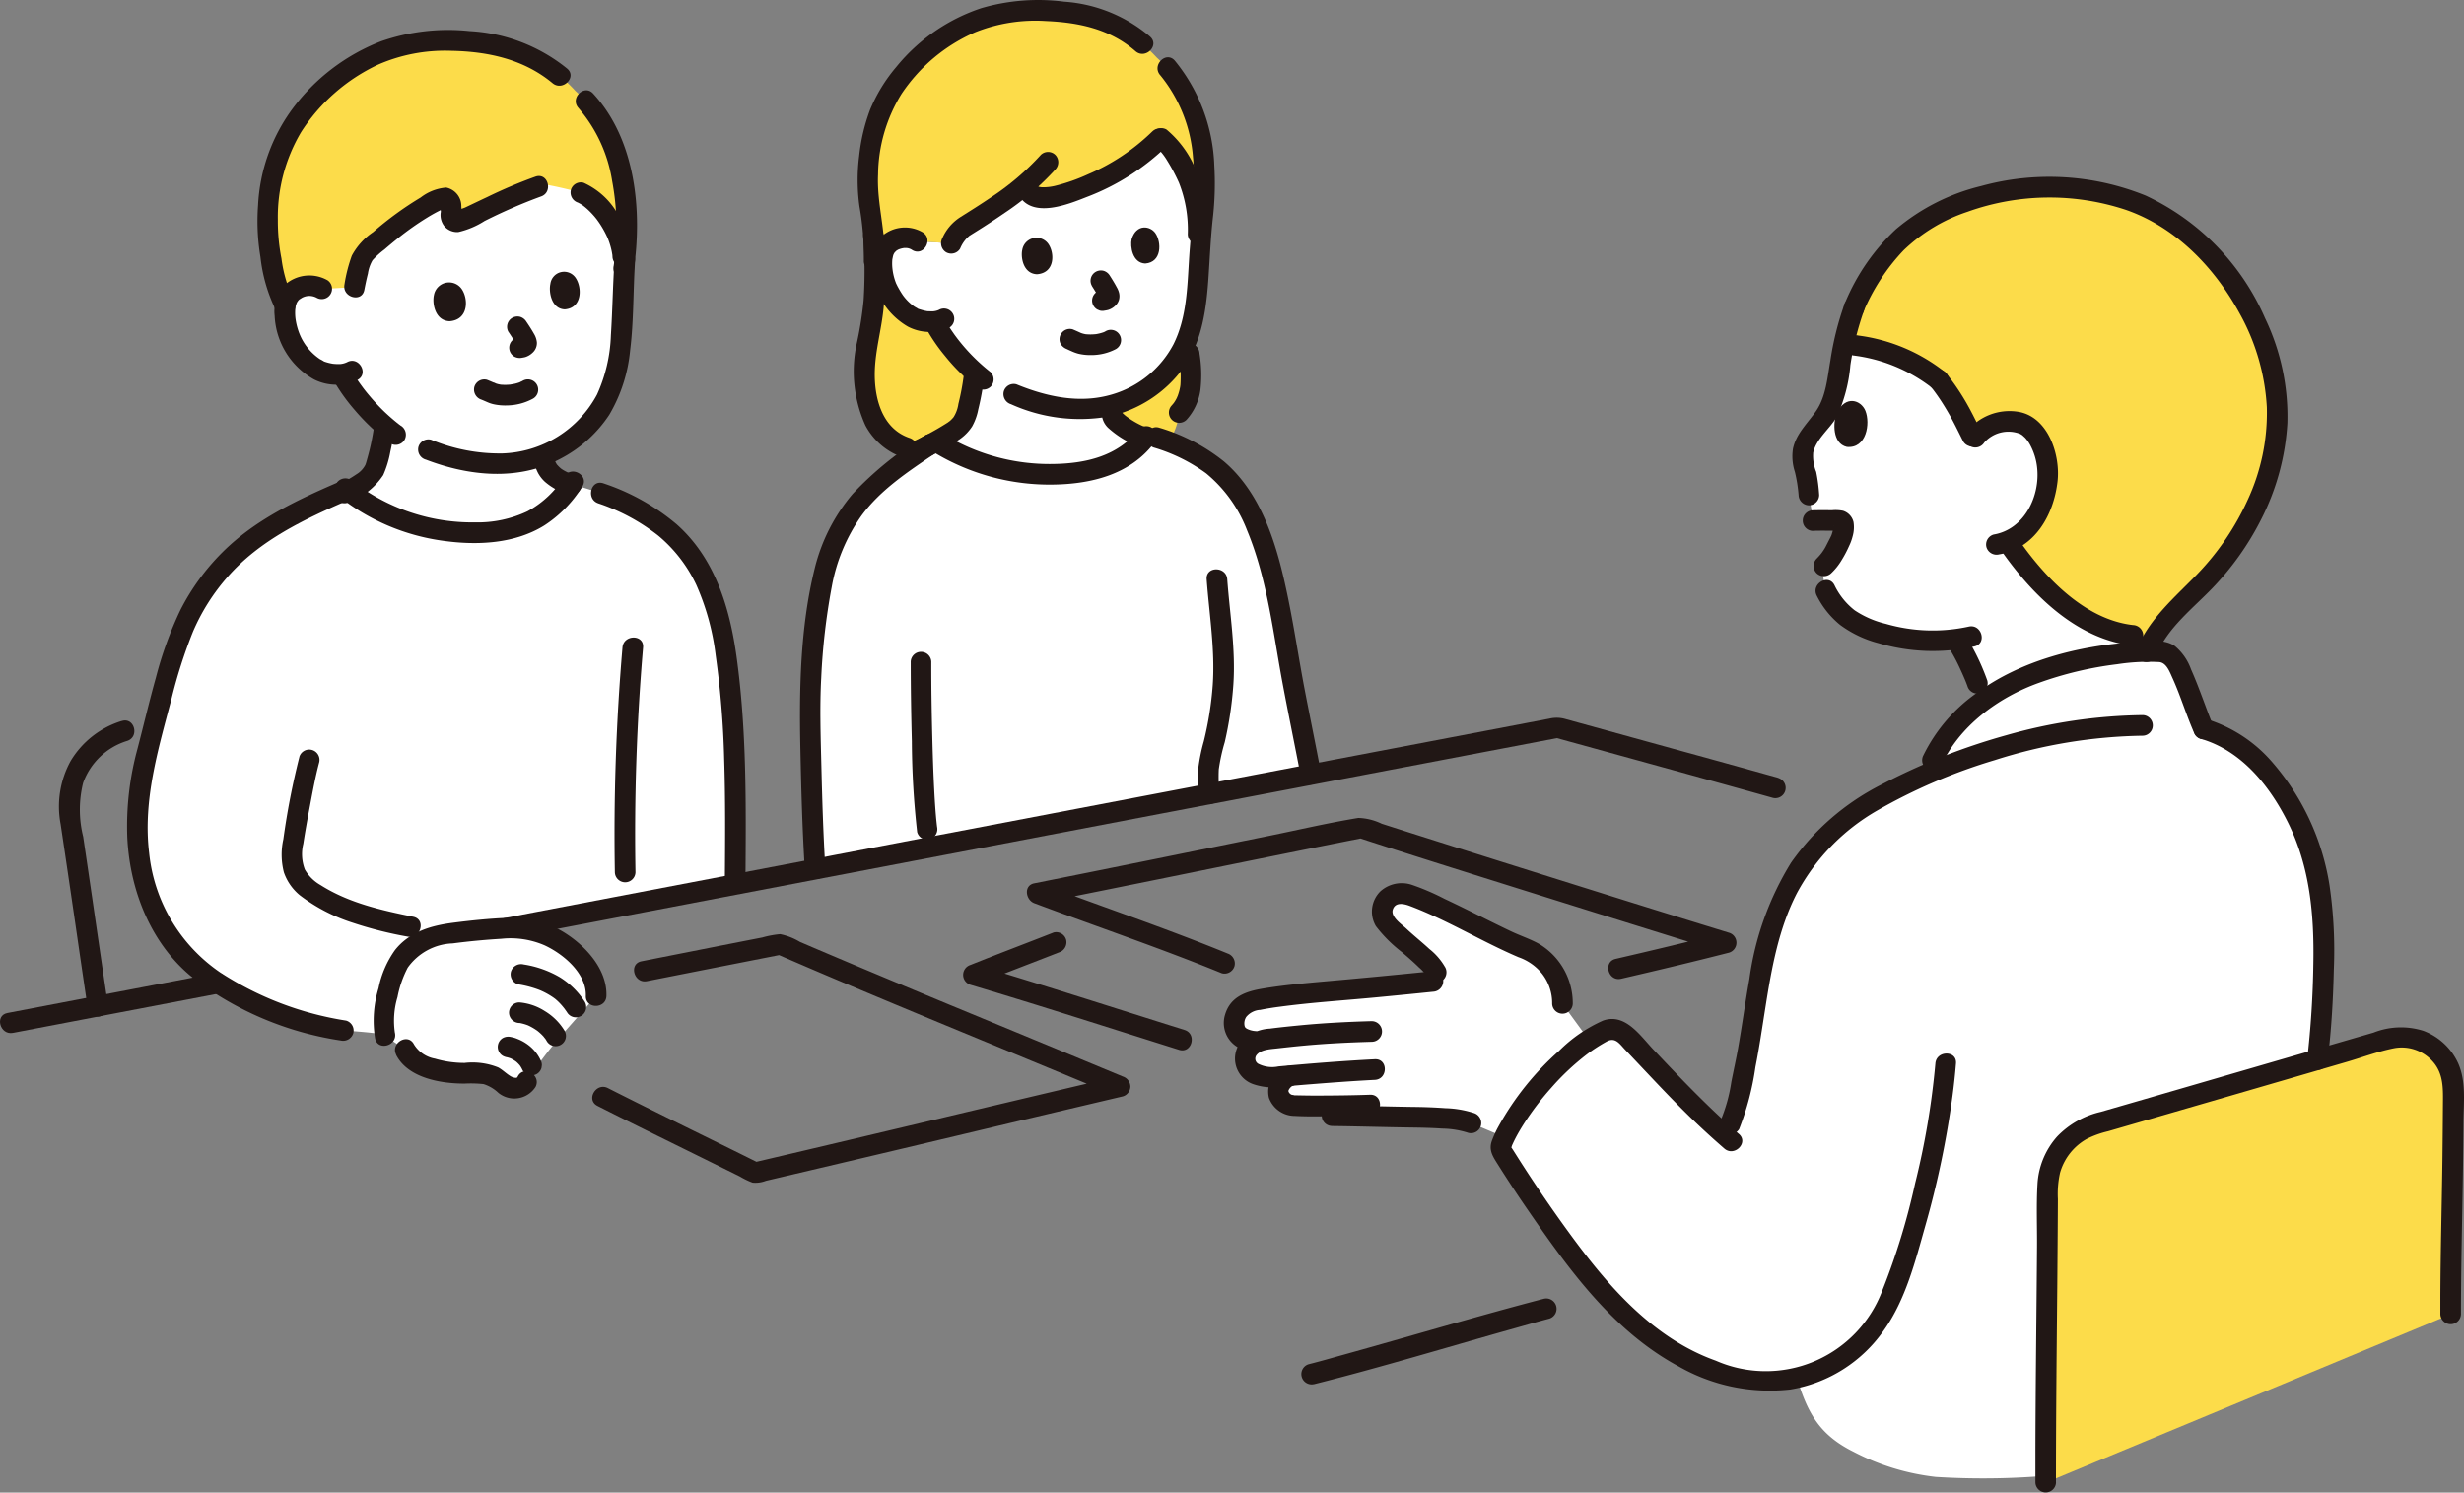
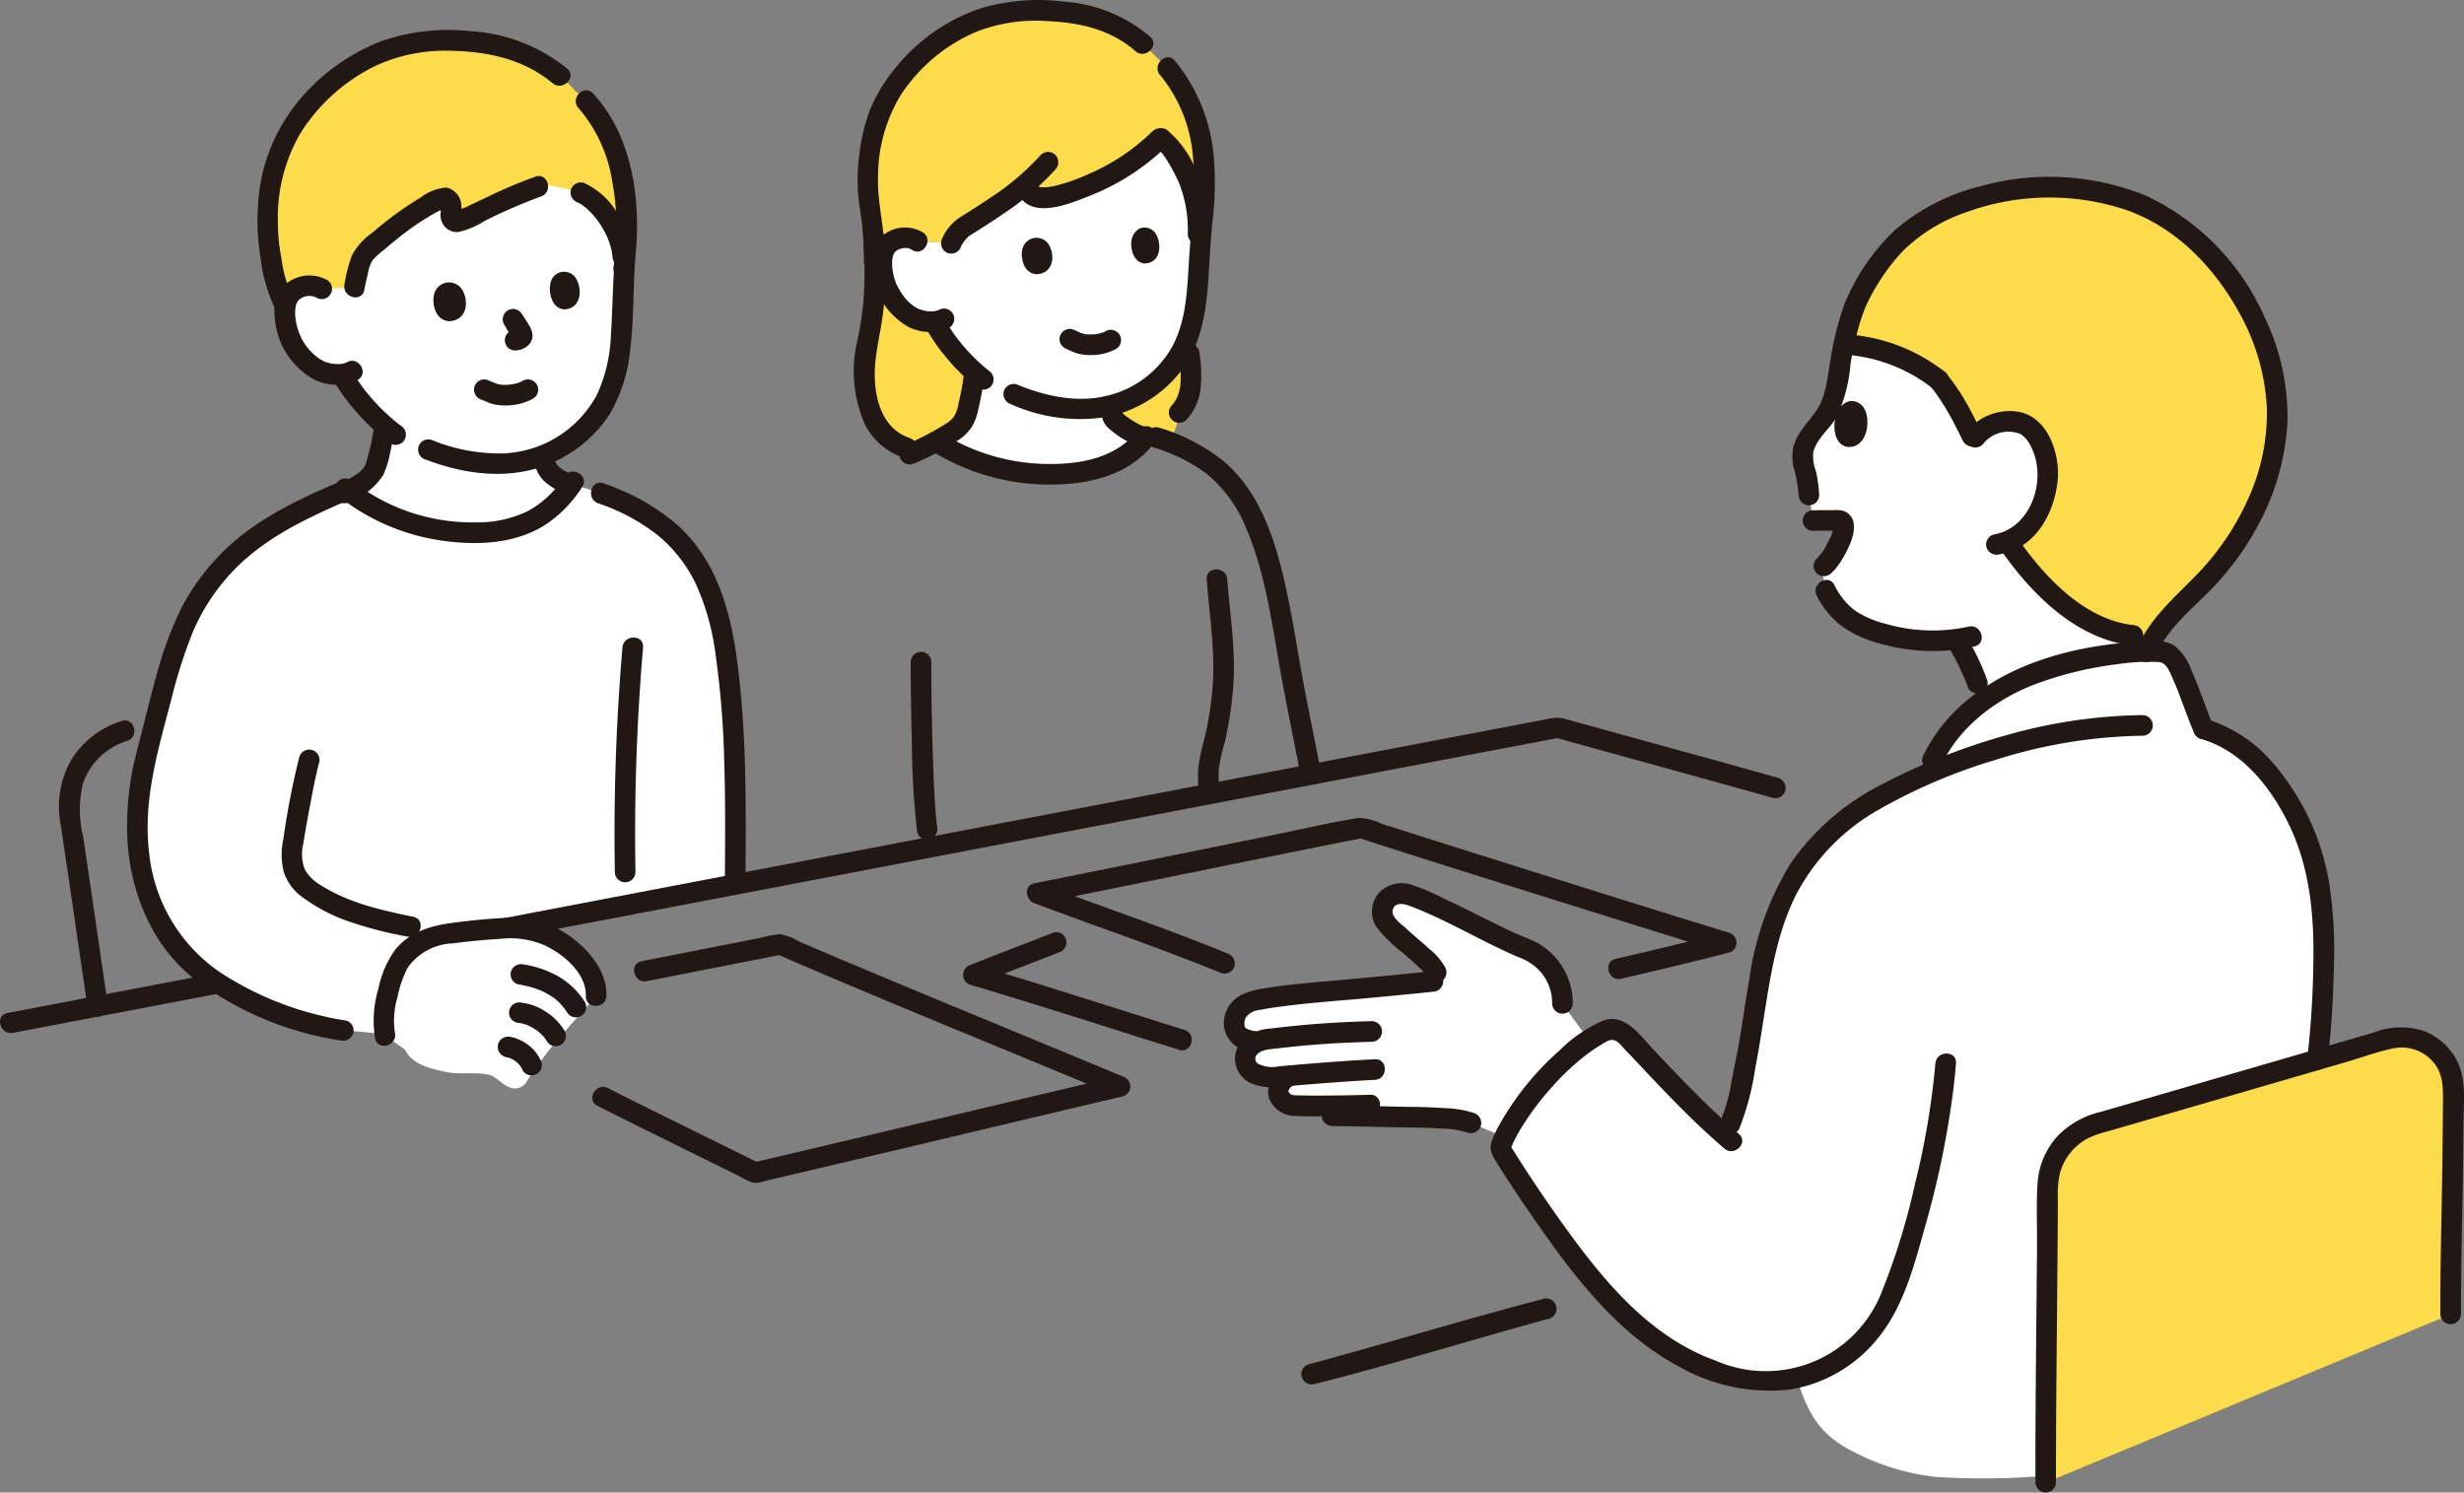
<svg xmlns="http://www.w3.org/2000/svg" width="232.028" height="140.572" viewBox="0 0 232.028 140.572">
  <rect x="0" y="0" width="232.028" height="140.572" fill="#808080" stroke="none" />
  <g id="contact_line_img" transform="translate(0 .037)">
    <path id="パス_2298" data-name="パス 2298" d="M239.6 186.084a2.183 2.183 0 01.194-1.336 2.247 2.247 0 011.67-1.207 53.037 53.037 0 016.186-.8c3.883-.347 5.839-.519 10.65-1.009l.607-.062-.3-.787a12.3 12.3 0 00-2.729-2.748 17.533 17.533 0 01-2.114-2.089 1.673 1.673 0 01.154-1.981 2.091 2.091 0 012.466-.377c3.45 1.374 8.085 3.988 11.011 5.151a5.527 5.527 0 013.1 5l2.505 3.432a26.427 26.427 0 00-7.964 9.128l-3.157-1.343c-1.375-.566-5.5-.526-6.6-.552-2.08-.049-4.258-.1-6.522-.129l-.234-.934c-1.543.015-3 .012-3.411-.03a1.5 1.5 0 01-1.38-1.2 1.592 1.592 0 011.048-1.57l.18-.062-1.358.132c-1.892.183-3.087-.614-3-1.848a1.77 1.77 0 011.283-1.467l-.534-.059c-1.139-.121-1.621-.652-1.751-1.253z" transform="translate(-123.359 -89.336)" fill="#fff" />
    <path id="パス_2299" data-name="パス 2299" d="M371.182 84l.049-.058a7.619 7.619 0 001.727-4.358 6.152 6.152 0 00-1.718-4.951 3.192 3.192 0 00-2.976-.422 3.63 3.63 0 00-2.225 1.566 30.339 30.339 0 00-3.338-5.624 16.089 16.089 0 00-8.914-3.369c-.177.873-.323 1.764-.494 2.706a16.782 16.782 0 01-.694 2.99 6.322 6.322 0 01-1 1.635 6.531 6.531 0 00-1.7 2.942 13.46 13.46 0 00.464 2.63c.054.561.077.743.13 1.3l.422 2.4c.5-.016 1.622-.007 2.405-.006a.48.48 0 01.447.526 5.091 5.091 0 01-.833 2.385 5.971 5.971 0 01-1.026 1.374l-.211.177.374 2.125a5.721 5.721 0 001.227 1.77 6.079 6.079 0 002.507 1.737 16.626 16.626 0 008.5 1.106 21.357 21.357 0 012.05 4.131l.6 1.636a20.034 20.034 0 015.375-2.757 35.209 35.209 0 019.185-1.807l-.5-1.58c-5.336-.566-9.658-5.759-11.48-8.352l-.34-.485A5.239 5.239 0 00371.182 84z" transform="translate(-180.161 -34.409)" fill="#fff" />
    <path id="パス_2300" data-name="パス 2300" d="M301.432 162.039q.234-.111.468-.209a.492.492 0 01.536.116c3.789 3.893 6.105 6.638 9.913 10.018 1.245-1.852 1.407-3.823 1.768-5.448 1.525-6.817 1.45-14.253 5.681-20.12 2.65-3.676 6.209-5.918 10.271-7.746q.7-.316 1.4-.617c1.384-4.771 6.344-8.273 10.695-9.707a33.907 33.907 0 0110.958-1.846 1.7 1.7 0 011.771 1.007c.787 1.2 2.009 4.959 2.6 6.265 5.423 1.521 8.875 7.422 10.235 12.006s1.1 8.609.98 13.582c-.049 2.015-.367 4.519-.64 6.738-1.138 1.9-9.762 15.7-13.157 20.386-2.989 4.128-9.7 14.014-12.235 17.625a71.511 71.511 0 01-10.4.108 22.053 22.053 0 01-7.748-2.372c-3.153-1.572-4.315-3.6-5.325-6.947a5.92 5.92 0 01-.375.075c-8.031 1.186-12.987-2.865-17.544-7.761a108.943 108.943 0 01-9.917-13.728.485.485 0 01-.048-.405c.74-2.349 5.195-8.684 10.113-11.02z" transform="translate(-149.995 -65.139)" fill="#fff" />
    <path id="パス_2301" data-name="パス 2301" d="M74.591 190.276a9.1 9.1 0 01.324-4.213 7.385 7.385 0 011.785-3.7 6.4 6.4 0 013.1-1.566 55.225 55.225 0 017.37-.65 8.746 8.746 0 016.36 3.649 4.426 4.426 0 01.938 2.746s-1.052 1.2-3.288 3.735a36.99 36.99 0 00-3.254 4.346 1.265 1.265 0 01-1.649.5c-.592-.208-1.24-.983-1.843-1.148-1.112-.3-2.829-.02-3.987-.258-1.536-.315-3.3-.7-3.967-2.122z" transform="translate(-38.338 -92.778)" fill="#fff" />
    <path id="パス_2302" data-name="パス 2302" d="M59.683 34.552c1.67-3.3 5.7-6.455 15.038-6.3 14.119.237 12.588 10.8 12.588 10.8-.158 2.28-.216 4.552-.316 6.646-.173 3.632-1.071 6.964-3.471 9.19a12.433 12.433 0 01-3.877 2.513l.022.2a3.076 3.076 0 00.422 1.173 4 4 0 002.179 1.388c-2.127 3.141-4.934 4.488-9.071 4.528a19.56 19.56 0 01-11.909-3.927 10.679 10.679 0 001.528-.945 2.867 2.867 0 001.04-1.37 22.679 22.679 0 00.825-3.837 19.9 19.9 0 01-2.816-3.025s-.714-.965-1.025-1.523l-.126-.308a4.4 4.4 0 01-2.236-.36 6.015 6.015 0 01-2.432-2.527 5.6 5.6 0 01-.563-4.1 2.073 2.073 0 011.644-1.291 2.294 2.294 0 011.677.261 11.488 11.488 0 01.881-7.2z" transform="translate(-28.471 -14.565)" fill="#fff" />
    <path id="パス_2303" data-name="パス 2303" d="M60.873 135.82l.463-.027 21.608-4.126c.055-7.446.142-15.2-.96-22.275-1.368-8.78-5.376-12.964-14.442-15.409-2.128 3.163-4.942 4.521-9.1 4.56a19.526 19.526 0 01-12.067-4.049c-6.317 2.712-10.953 5.023-14.443 11.094-2.024 3.522-3.255 9.536-4.331 13.564a24.061 24.061 0 00-.259 12.392 16.774 16.774 0 003.477 6.579c3.277 3.749 10.235 6.527 15.232 7.3 0 0 3.922.24 3.922.483a9.1 9.1 0 01.327-4.206 7.385 7.385 0 011.785-3.7 6.4 6.4 0 013.1-1.566c1.186-.221 3.858-.499 5.688-.614z" transform="translate(-13.723 -48.412)" fill="#fff" />
    <path id="パス_2304" data-name="パス 2304" d="M174.55 36.454a2.7 2.7 0 00-1.569-.283 1.948 1.948 0 00-1.572 1.176 5.267 5.267 0 00.437 3.858 5.645 5.645 0 002.227 2.425 4.106 4.106 0 002.236.372c-.646-.431.9 1.76.9 1.76a18.552 18.552 0 002.712 3.022 22.993 22.993 0 01-.786 4.044 2.832 2.832 0 01-1.014 1.387 14.55 14.55 0 01-1.825 1.1 19.933 19.933 0 0012.6 3.017A9.6 9.6 0 00196 54.979a7.838 7.838 0 01-2.729-1.563 1.108 1.108 0 01-.3-.342 1.471 1.471 0 01-.116-.445l-.1-.7a11.248 11.248 0 004.712-2.591c2.3-2.037 3.219-5.145 3.461-8.551.111-1.563.2-3.234.333-4.927l-.279-.037a13.291 13.291 0 00-1.036-5.515c-.9-1.846-1.606-3-2.508-3.582a19.763 19.763 0 01-5.724 3.989 25.33 25.33 0 01-3.436 1.331c-.728.223-2.721.667-3.25-.264l-.359-.631a50.553 50.553 0 01-5.684 3.945 3.661 3.661 0 00-1.239 1.563z" transform="translate(-88.157 -13.781)" fill="#fff" />
-     <path id="パス_2305" data-name="パス 2305" d="M158.695 96.949c-.133.509-.26 1.085-.379 1.708a69.21 69.21 0 00-1.062 11.987c.058 3.881.194 10.167.475 14.625l46.684-8.91c-.655-3.449-1.678-8.266-2.391-12.578-.791-4.768-2-10.9-4.788-14.446a12.969 12.969 0 00-5.578-4.075c-.427-.184-1.753-.623-1.753-.623l-.866-.286c-1.779 2.465-4.456 3.414-7.33 3.652a19.927 19.927 0 01-12.67-3.061c-5.412 3.625-8.262 5.77-10.081 11.121-.089.265-.176.562-.261.886z" transform="translate(-80.973 -43.453)" fill="#fff" />
    <path id="パス_2306" data-name="パス 2306" d="M220.335 69.286a11.244 11.244 0 01-4.712 2.59l.1.7a1.472 1.472 0 00.116.445 1.108 1.108 0 00.3.342 7.834 7.834 0 002.723 1.561c.078-.1.156-.194.231-.3l.866.286s.6.2 1.126.388a6.1 6.1 0 00.985-2.754 4.426 4.426 0 001.091-2.647 27.329 27.329 0 00-.311-4.406c0-.01.006-.02.01-.03a9.293 9.293 0 01-2.525 3.825z" transform="translate(-111.028 -33.727)" fill="#fcdc4a" />
    <path id="パス_2307" data-name="パス 2307" d="M171.808 43.189s.522.079 1.411.189c.4-.276.816-.555 1.252-.847.023.015.049.028.07.043a14.6 14.6 0 001.824-1.1 2.832 2.832 0 001.014-1.387 22.991 22.991 0 00.786-4.044 18.553 18.553 0 01-2.712-3.022 11.061 11.061 0 01-1.051-1.746 4.143 4.143 0 01-2.081-.385 5.645 5.645 0 01-2.228-2.425 5.253 5.253 0 01-.437-3.858 1.948 1.948 0 011.572-1.176 2.7 2.7 0 011.569.283l3.19.206a3.661 3.661 0 011.239-1.563 50.554 50.554 0 005.684-3.945l.359.631c.534.931 2.526.485 3.25.264a25.328 25.328 0 003.436-1.331 19.763 19.763 0 005.724-3.989c.9.578 1.607 1.736 2.508 3.582a13.291 13.291 0 011.036 5.515l.279.037-.006.077a81.31 81.31 0 01.14-1.616 24.85 24.85 0 00-.19-7.582 13.275 13.275 0 00-4.112-7.577c-3.042-3.293-6.491-4.317-11.247-4.432a15.483 15.483 0 00-12.193 5.519 13.078 13.078 0 00-3.336 6.5 20.22 20.22 0 00-.422 5.052c.043.458.127 1.067.219 1.742a36.12 36.12 0 01-.091 11.7c-.727 2.723-1.194 9.165 3.544 10.685z" transform="translate(-86.407 -1.042)" fill="#fcdc4a" />
    <path id="パス_2308" data-name="パス 2308" d="M370.362 37.367c-6.151 1.856-9.168 5.152-11.465 10.316a20.022 20.022 0 00-.967 3.434 16.056 16.056 0 018.916 3.365 30.372 30.372 0 013.338 5.624 3.627 3.627 0 012.224-1.566 3.191 3.191 0 012.976.422 6.147 6.147 0 011.718 4.951 7.618 7.618 0 01-1.727 4.358 5.216 5.216 0 01-2.037 1.427l.34.485c2.064 2.935 7.33 9.2 13.645 8.317a33.507 33.507 0 014.22-4.681 24.024 24.024 0 007.176-15.072 21.343 21.343 0 00-3.1-11.765c-4.783-7.992-10.6-9.659-14.214-10.321a24.918 24.918 0 00-11.02.7z" transform="translate(-184.304 -18.733)" fill="#fcdc4a" />
    <path id="パス_2309" data-name="パス 2309" d="M59.535 10.565a16 16 0 019.023-2.749c5.227 0 9 1.071 12.4 4.773a13.361 13.361 0 014.254 7.627 26.448 26.448 0 01.266 9.074l-.078-1.148c-.2-2.668-2.417-5.416-3.953-5.992 0 0-1.682-.474-3.4-.776l-.608.2c-2.3.77-5.559 2.445-7.385 3.269a.6.6 0 01-.846-.619 2.592 2.592 0 00-.032-1.054c-.1-.443-.469-.643-.768-.516a28.739 28.739 0 00-7.055 4.963 2.231 2.231 0 00-.652 1.045 23.387 23.387 0 00-.57 2.385l-3.043.176a2.294 2.294 0 00-1.677-.261 2.073 2.073 0 00-1.644 1.291 2.634 2.634 0 00-.146.582c-1-1.738-1.436-4.915-1.616-6.448A21.62 21.62 0 0152.329 21a13.884 13.884 0 013.391-7 18.957 18.957 0 013.816-3.437z" transform="translate(-26.753 -4.043)" fill="#fcdc4a" />
    <path id="パス_2310" data-name="パス 2310" d="M435.25 227.446c0-7.154.191-8.944.26-21.216a4.851 4.851 0 00-6.2-4.69c-7.983 2.32-19.538 5.692-27.475 7.982a6.269 6.269 0 00-4.529 6c-.052 12.058-.187 16.921-.187 27.771l22.34-9.283z" transform="translate(-204.482 -103.696)" fill="#fcdc4a" />
    <path id="パス_2311" data-name="パス 2311" d="M1.216 194.517l19.563-3.74c1.225-.233.706-2.1-.516-1.871q-9.782 1.865-19.563 3.74c-1.225.234-.706 2.1.516 1.871z" transform="translate(0 -97.28)" fill="#211715" />
    <path id="パス_2312" data-name="パス 2312" d="M253.81 260.127c6.374-1.6 12.678-3.528 19.007-5.3 1.049-.293 2.1-.6 3.149-.873a.971.971 0 00-.516-1.871c-6.3 1.646-12.552 3.519-18.83 5.261-1.106.307-2.211.627-3.325.907a.971.971 0 00.516 1.871z" transform="translate(-130.07 -129.804)" fill="#211715" />
    <path id="パス_2313" data-name="パス 2313" d="M217.25 144.981q-5.051-1.414-10.109-2.8l-5.971-1.649-2.741-.755-1.25-.345a2.952 2.952 0 00-1.491-.039l-20.4 3.889-24.212 4.62q-12.831 2.448-25.661 4.9l-25.13 4.8-2.93.561c-1.225.234-.706 2.1.516 1.871l19.937-3.807 20.9-3.991 20.51-3.915 19.156-3.655 16.46-3.138 1.853-.353h-.516c6.853 1.888 13.708 3.769 20.553 5.685a.971.971 0 00.516-1.871z" transform="translate(-49.771 -71.753)" fill="#211715" />
    <path id="パス_2314" data-name="パス 2314" d="M115.476 197.5c2.826 1.433 5.672 2.828 8.514 4.23q2.447 1.207 4.893 2.419a7.224 7.224 0 001.193.576 2.717 2.717 0 001.257-.174l2.467-.58q10.208-2.4 20.409-4.834 5.365-1.271 10.73-2.535a.983.983 0 00.712-.935 1.019 1.019 0 00-.712-.936q-8.16-3.39-16.327-6.763-4.338-1.8-8.67-3.62-1.858-.781-3.714-1.572-.849-.361-1.7-.728a5.893 5.893 0 00-1.858-.724 9.3 9.3 0 00-1.676.312l-1.746.34-3.279.646-6.357 1.258c-1.224.243-.706 2.113.516 1.871q6.4-1.266 12.8-2.522l-.748-.1c8.533 3.706 17.15 7.222 25.746 10.778q3.247 1.343 6.494 2.69v-1.871c-9 2.115-18 4.264-27 6.391q-3.675.869-7.352 1.731l.748.1c-4.786-2.383-9.6-4.71-14.368-7.128-1.111-.564-2.095 1.11-.979 1.675z" transform="translate(-59.207 -93.384)" fill="#211715" />
    <path id="パス_2315" data-name="パス 2315" d="M218.229 171.5c-5.819-2.377-11.782-4.39-17.664-6.6v1.871c8.191-1.629 16.371-3.314 24.557-4.965q2.98-.6 5.962-1.191h-.514c4.716 1.539 9.452 3.02 14.185 4.508q7.747 2.436 15.5 4.848 2.354.732 4.71 1.459v-1.871c-3.38.865-6.773 1.675-10.172 2.46-1.216.281-.7 2.152.516 1.871 3.4-.785 6.791-1.595 10.172-2.46a.979.979 0 000-1.871c-6.268-1.92-12.521-3.891-18.776-5.855q-5.827-1.829-11.647-3.679-1.147-.366-2.292-.734a5.4 5.4 0 00-2.2-.545c-2.837.461-5.656 1.128-8.471 1.7-7.349 1.489-14.694 2.994-22.048 4.457-1.025.2-.812 1.566 0 1.871 5.883 2.208 11.846 4.224 17.665 6.6a.976.976 0 001.193-.679.994.994 0 00-.679-1.193z" transform="translate(-102.654 -81.75)" fill="#211715" />
    <path id="パス_2316" data-name="パス 2316" d="M195.475 180.983c-2.6 1.022-5.218 2.007-7.812 3.049a.979.979 0 000 1.871c6.573 1.955 13.1 4.071 19.643 6.123 1.194.374 1.705-1.5.516-1.871-6.544-2.052-13.07-4.167-19.643-6.123v1.868c2.595-1.041 5.211-2.027 7.813-3.049a1 1 0 00.679-1.194.976.976 0 00-1.193-.679z" transform="translate(-96.276 -93.192)" fill="#211715" />
    <path id="パス_2317" data-name="パス 2317" d="M180.654 71.88a23.194 23.194 0 01-.5 2.652 3.161 3.161 0 01-.452 1.246 2.931 2.931 0 01-.427.427c.152-.129-.08.053-.127.085a27.705 27.705 0 01-4.069 2.145.977.977 0 00-.348 1.327.992.992 0 001.327.348 25.14 25.14 0 004.215-2.247 4.382 4.382 0 001.169-1.2 5.338 5.338 0 00.582-1.612 25.875 25.875 0 00.571-3.168.975.975 0 00-.97-.97.994.994 0 00-.97.97z" transform="translate(-89.904 -36.532)" fill="#211715" />
    <path id="パス_2318" data-name="パス 2318" d="M223.936 26.651c.037.027.113.089.035.025.051.043.1.087.15.133a5.1 5.1 0 01.329.345 5.846 5.846 0 01.523.742 17.382 17.382 0 011.11 2.086 12.04 12.04 0 01.832 4.873.971.971 0 001.94 0 13.825 13.825 0 00-1.041-5.724 9.741 9.741 0 00-2.9-4.156.977.977 0 00-1.327.348.991.991 0 00.348 1.327z" transform="translate(-115.065 -12.812)" fill="#211715" />
    <path id="パス_2319" data-name="パス 2319" d="M166.656 44.894a43.059 43.059 0 01.035 6.019 34.275 34.275 0 01-.618 3.929 12.359 12.359 0 00.786 7.839 6.3 6.3 0 003.651 3.056c1.187.4 1.7-1.476.516-1.871-2.36-.791-3.181-3.24-3.276-5.523-.1-2.425.668-4.608.855-7.062a42.546 42.546 0 00-.01-6.388c-.095-1.237-2.032-1.247-1.939.001z" transform="translate(-85.369 -22.656)" fill="#211715" />
    <path id="パス_2320" data-name="パス 2320" d="M185.8 66.432a17.79 17.79 0 01-2.862-2.822l-.13-.163c-.013-.016-.183-.236-.054-.067q-.14-.182-.276-.367c-.078-.1-.151-.211-.225-.319a13.48 13.48 0 01-.779-1.235.978.978 0 00-1.327-.348.991.991 0 00-.348 1.327 16.528 16.528 0 001.715 2.478 17.833 17.833 0 002.914 2.887 1 1 0 001.372 0 .981.981 0 000-1.372z" transform="translate(-92.515 -31.42)" fill="#211715" />
    <path id="パス_2321" data-name="パス 2321" d="M209.554 12.765a13.862 13.862 0 013.087 7.724c.318 3.153-.154 6.279-.358 9.424-.18 2.765-.211 5.664-1.48 8.2a9.56 9.56 0 01-5.784 4.722c-3.024.9-6.158.217-9.005-.953a.976.976 0 00-1.193.679 1 1 0 00.679 1.193 15.775 15.775 0 009.16 1.172 11.791 11.791 0 007.09-4.608c1.789-2.535 2.169-5.675 2.365-8.688.116-1.786.2-3.579.392-5.36a28.707 28.707 0 00.143-4.972 16.487 16.487 0 00-3.722-9.9c-.825-.941-2.194.437-1.372 1.372z" transform="translate(-100.301 -5.725)" fill="#211715" />
    <path id="パス_2322" data-name="パス 2322" d="M194.02 3.41a13.959 13.959 0 00-8.089-3.289 19.09 19.09 0 00-7.8.609 17.355 17.355 0 00-8.011 5.542 15.232 15.232 0 00-2.462 4.017 17.759 17.759 0 00-1.032 4.373 18.03 18.03 0 00.028 4.729 27.275 27.275 0 01.414 5.077c-.067 1.248 1.874 1.244 1.94 0 .146-2.714-.728-5.361-.6-8.068a14.712 14.712 0 012.2-7.582 16.053 16.053 0 016.966-5.827 15.258 15.258 0 016.641-1.047c3.1.131 6.038.75 8.431 2.838.938.817 2.315-.55 1.372-1.372z" transform="translate(-85.723)" fill="#211715" />
    <path id="パス_2323" data-name="パス 2323" d="M173.991 44.578a3.307 3.307 0 00-3.813.347 3.477 3.477 0 00-.986 2.809 6.863 6.863 0 003.422 5.737 4.44 4.44 0 003.875.1.97.97 0 10-.979-1.675 1.705 1.705 0 01-.537.13c-.146 0-.287 0-.431-.005-.071 0-.141-.011-.212-.02.085.01.07.005-.049-.013a7.09 7.09 0 01-.7-.194c-.188-.062.131.093-.02-.011-.12-.082-.256-.146-.378-.226a4.454 4.454 0 01-1.051-1.048 7.616 7.616 0 01-.34-.544c-.054-.1-.108-.19-.16-.287-.017-.033-.16-.33-.115-.225a5.325 5.325 0 01-.374-1.493 4.356 4.356 0 010-.882c-.017.139.046-.205.056-.243.017-.062.036-.123.057-.183l-.025.055c.037-.08.072-.135.11-.2s.159-.164.01-.021c.029-.028.263-.247.1-.116a1.616 1.616 0 01.32-.191c-.074.029-.052.022.066-.021q.113-.036.228-.064c.139-.024.166-.032.081-.022.075-.007.149-.011.225-.011a1.067 1.067 0 01.64.191c1.067.652 2.045-1.025.979-1.675z" transform="translate(-87.11 -22.742)" fill="#211715" />
    <path id="パス_2324" data-name="パス 2324" d="M56.346 146.169a71.108 71.108 0 00-1.51 7.761 6.687 6.687 0 00.052 3.124 4.843 4.843 0 001.485 2.14 16.42 16.42 0 004.992 2.6 36.29 36.29 0 005.19 1.31c1.219.251 1.74-1.619.516-1.871-3.037-.625-6.081-1.3-8.739-2.991a3.925 3.925 0 01-1.471-1.462 4.056 4.056 0 01-.146-2.422c.182-1.193.4-2.38.626-3.565.26-1.374.512-2.758.873-4.11a.971.971 0 00-1.871-.516z" transform="translate(-28.154 -74.929)" fill="#211715" />
    <path id="パス_2325" data-name="パス 2325" d="M44.459 93.537c-3.891 1.683-7.789 3.531-10.825 6.568a21.311 21.311 0 00-3.933 5.4 35.213 35.213 0 00-2.323 6.4c-.622 2.219-1.146 4.463-1.731 6.694a27.7 27.7 0 00-.96 8.379c.25 5 2.243 10.065 6.236 13.239a30.319 30.319 0 0013.851 5.853 1 1 0 001.193-.679.977.977 0 00-.679-1.193 30.238 30.238 0 01-11.867-4.545 15.537 15.537 0 01-6.675-11.231c-.605-4.97.848-9.757 2.1-14.51a46.934 46.934 0 012.018-6.321 19.27 19.27 0 013.287-5.2c3.025-3.436 7.16-5.392 11.289-7.179a.977.977 0 00.348-1.328 1 1 0 00-1.328-.348z" transform="translate(-12.701 -48.118)" fill="#211715" />
    <path id="パス_2326" data-name="パス 2326" d="M115.389 95.618a18.72 18.72 0 015.668 3.046 13.558 13.558 0 013.582 4.63 23.218 23.218 0 011.828 6.642 85.623 85.623 0 01.8 9.744c.126 3.806.095 7.616.066 11.422a.971.971 0 001.94 0c.052-7.011.126-14.059-.837-21.02-.639-4.626-2.032-9.275-5.635-12.475a20.819 20.819 0 00-6.893-3.861c-1.177-.423-1.684 1.451-.516 1.871z" transform="translate(-59.075 -48.259)" fill="#211715" />
    <path id="パス_2327" data-name="パス 2327" d="M120.043 124.674a206.931 206.931 0 00-.716 21.191.971.971 0 001.94 0 206.921 206.921 0 01.716-21.191c.106-1.244-1.834-1.237-1.94 0z" transform="translate(-61.427 -63.737)" fill="#211715" />
    <path id="パス_2328" data-name="パス 2328" d="M65.338 93.8a20.22 20.22 0 0010.052 4.256c3.125.419 6.585.247 9.336-1.448a11.676 11.676 0 003.6-3.667c.683-1.05-1-2.024-1.675-.979a9.3 9.3 0 01-3.493 3.3 10.96 10.96 0 01-4.937 1.038 18.288 18.288 0 01-11.511-3.871 1 1 0 00-1.372 0 .977.977 0 000 1.372z" transform="translate(-33.499 -47.141)" fill="#211715" />
    <path id="パス_2329" data-name="パス 2329" d="M66.307 88.917a6.608 6.608 0 003.174-2.534 9.618 9.618 0 00.67-2.21c.155-.673.269-1.354.364-2.037a1 1 0 00-.679-1.193.982.982 0 00-1.194.679 23.707 23.707 0 01-.323 1.854q-.107.485-.235.962-.071.268-.146.534c-.027.1-.054.191-.082.285-.01.032-.089.243-.013.068a2.208 2.208 0 01-.894.991 12 12 0 01-1.624.928.975.975 0 00-.348 1.327 1 1 0 001.328.348z" transform="translate(-33.391 -41.681)" fill="#211715" />
    <path id="パス_2330" data-name="パス 2330" d="M103.531 87.741a3.935 3.935 0 00.166.814 5.307 5.307 0 00.268.636 3.135 3.135 0 00.694.879 5.894 5.894 0 002.183 1.167.977.977 0 001.193-.679.993.993 0 00-.679-1.193 9.737 9.737 0 01-.687-.254l.231.1a4.08 4.08 0 01-.858-.485l.2.152a3.4 3.4 0 01-.582-.578l.152.2a2.163 2.163 0 01-.259-.467l.1.232a3.008 3.008 0 01-.211-.732l.035.258-.006-.045a1.067 1.067 0 00-.284-.686.97.97 0 00-1.372 0 .93.93 0 00-.284.686z" transform="translate(-53.307 -44.699)" fill="#211715" />
    <path id="パス_2331" data-name="パス 2331" d="M71.043 76.7l-.243-.182c.116.09-.118-.1-.115-.093q-.207-.166-.41-.34-.409-.348-.8-.72a19.5 19.5 0 01-1.4-1.5c-.207-.245-.41-.493-.6-.748.1.124.022.028 0 0l-.146-.2a14.342 14.342 0 01-.839-1.267.97.97 0 10-1.67.98 17.617 17.617 0 001.889 2.605 19.992 19.992 0 003.354 3.133.973.973 0 001.327-.348 1 1 0 00-.348-1.327z" transform="translate(-33.291 -36.638)" fill="#211715" />
    <path id="パス_2332" data-name="パス 2332" d="M112.032 19.171a13.8 13.8 0 013.162 6.852 24.08 24.08 0 01.146 7.993 1 1 0 00.679 1.193.977.977 0 001.193-.679c.84-5.632.218-12.366-3.807-16.732-.848-.922-2.218.455-1.372 1.372z" transform="translate(-57.551 -9.026)" fill="#211715" />
    <path id="パス_2333" data-name="パス 2333" d="M53.44 31.3a12.68 12.68 0 01-1.2-4 18.379 18.379 0 01-.34-3.651 15.707 15.707 0 012.19-8.249 17.354 17.354 0 017.217-6.339 15.737 15.737 0 016.961-1.317c3.441.07 6.8.8 9.5 3.046.953.794 2.333-.571 1.372-1.372a15.921 15.921 0 00-9.185-3.532 19.223 19.223 0 00-8.339.961 18.957 18.957 0 00-8.392 6.429 16.709 16.709 0 00-3.185 8.995 20.454 20.454 0 00.224 4.893 15.117 15.117 0 001.5 5.112.971.971 0 001.675-.979z" transform="translate(-25.737 -2.995)" fill="#211715" />
    <path id="パス_2334" data-name="パス 2334" d="M81.88 68.291c4.075 1.566 8.678 2.037 12.661-.062a12.275 12.275 0 004.627-4.15 14.649 14.649 0 001.969-6.1c.345-2.789.276-5.632.466-8.434.085-1.247-1.856-1.241-1.94 0-.159 2.347-.19 4.7-.34 7.049a14.641 14.641 0 01-1.305 5.573 10.477 10.477 0 01-8.89 5.547 16.768 16.768 0 01-6.732-1.29.978.978 0 00-1.196.676.992.992 0 00.679 1.194z" transform="translate(-41.797 -25.048)" fill="#211715" />
    <path id="パス_2335" data-name="パス 2335" d="M58.247 53.885a3.464 3.464 0 00-3.978.426 3.6 3.6 0 00-.981 2.919A7.26 7.26 0 0057 63.24a4.669 4.669 0 004.094.044c1.1-.592.121-2.268-.979-1.675a1.883 1.883 0 01-.6.173 3.456 3.456 0 01-.459 0q-.113-.005-.226-.016-.187-.019-.069-.008a4.828 4.828 0 01-.747-.187 2.1 2.1 0 01-.146-.055c.125.054.143.059.053.017a2.981 2.981 0 00-.355-.2 5.212 5.212 0 01-1.912-2.328 6.09 6.09 0 01-.408-1.543 4.652 4.652 0 01-.011-.911.956.956 0 01.049-.26c.009-.035.129-.4.059-.213-.065.174.032-.059.049-.093.027-.049.2-.274.049-.1a2.1 2.1 0 01.234-.232c-.13.108.172-.1.21-.117a1.455 1.455 0 011.384.023.971.971 0 00.979-1.675z" transform="translate(-27.426 -27.539)" fill="#211715" />
    <path id="パス_2336" data-name="パス 2336" d="M116.65 42.33a8.75 8.75 0 00-1.635-4.306 7.021 7.021 0 00-3.03-2.619.974.974 0 00-1.193.679 1 1 0 00.679 1.193c.188.073-.206-.107-.021-.007.045.024.091.046.135.07a2.905 2.905 0 01.418.267c.046.036.21.178.032.021.095.083.194.161.287.245a7.568 7.568 0 01.6.611c.1.108.187.219.277.331.066.082-.067-.094.037.049l.157.218a8.84 8.84 0 01.485.776q.125.223.238.454.049.1.1.211c0-.006.1.233.062.141s.049.125.055.146q.049.13.093.263a6.82 6.82 0 01.232.892c0 .016.051.311.022.1.013.089.02.179.028.27a.97.97 0 101.94 0z" transform="translate(-57.034 -18.232)" fill="#211715" />
    <path id="パス_2337" data-name="パス 2337" d="M74.536 188.985a7.738 7.738 0 01.243-3.37 10.111 10.111 0 01.962-2.771 5.424 5.424 0 014.236-2.289c1.524-.2 3.061-.344 4.6-.437a8.066 8.066 0 014.045.615c1.764.815 3.958 2.634 3.892 4.771-.039 1.249 1.9 1.248 1.94 0 .075-2.42-1.819-4.557-3.726-5.816a9.293 9.293 0 00-5.42-1.548c-1.756.066-3.517.243-5.26.467-2.093.268-4.151.851-5.517 2.593a9.376 9.376 0 00-1.537 3.571 10.5 10.5 0 00-.325 4.73c.251 1.222 2.122.7 1.871-.516z" transform="translate(-37.348 -91.745)" fill="#211715" />
    <path id="パス_2338" data-name="パス 2338" d="M99.83 189.05a10.178 10.178 0 011.724.43c.114.04.227.082.34.128.1.037.142.062.02.007l.173.078a7.034 7.034 0 011.162.677c.026.018.182.1.049.036s.01.01.043.037q.111.092.216.19a5.616 5.616 0 01.473.506l.109.133c.175.213-.058-.084.034.043s.176.24.259.363a.97.97 0 101.675-.979 7.526 7.526 0 00-2.344-2.312 9.662 9.662 0 00-3.417-1.208.994.994 0 00-1.193.679.982.982 0 00.679 1.193z" transform="translate(-51.038 -96.385)" fill="#211715" />
    <path id="パス_2339" data-name="パス 2339" d="M99.794 196.516c.071 0 .141.012.211.021l-.258-.034a4.417 4.417 0 01.868.239c.1.037-.243-.107-.073-.032l.091.041q.114.053.226.112.226.119.441.26.1.063.191.131a1.138 1.138 0 01.1.076c-.045-.041-.176-.139-.055-.041s.246.209.361.323q.089.088.173.181c.02.022.131.187.159.188-.012 0-.142-.194-.063-.081.023.033.049.065.069.1q.073.107.137.22a.97.97 0 001.675-.979 5.485 5.485 0 00-1.859-1.848 5.226 5.226 0 00-2.4-.816.975.975 0 00-.97.97.994.994 0 00.97.97z" transform="translate(-50.886 -100.209)" fill="#211715" />
    <path id="パス_2340" data-name="パス 2340" d="M97.328 203.15a2.763 2.763 0 01.626.185l-.231-.1a3.341 3.341 0 01.7.409l-.194-.152a3.11 3.11 0 01.553.551l-.152-.2a2.867 2.867 0 01.336.567.97.97 0 00.582.446.993.993 0 00.748-.1.978.978 0 00.446-.58l.035-.258a.964.964 0 00-.132-.489 3.851 3.851 0 00-1.333-1.538 4.189 4.189 0 00-.833-.437 2.793 2.793 0 00-.626-.185 1.056 1.056 0 00-.748.1.97.97 0 00-.348 1.327.94.94 0 00.58.446z" transform="translate(-49.751 -103.646)" fill="#211715" />
-     <path id="パス_2341" data-name="パス 2341" d="M76.771 203.188c1.116 2.194 4.227 2.711 6.444 2.708a11.39 11.39 0 011.788.048 3.578 3.578 0 011.4.825 2.38 2.38 0 003.5-.56c.566-1.11-1.107-2.094-1.675-.979-.049.095-.111.116-.023.08a.3.3 0 01-.184.043 1.1 1.1 0 01-.5-.17c-.394-.243-.723-.582-1.13-.806a6.525 6.525 0 00-3.166-.426 9.792 9.792 0 01-2.789-.4 2.907 2.907 0 01-1.98-1.346c-.566-1.116-2.241-.132-1.675.979z" transform="translate(-39.472 -103.884)" fill="#211715" />
    <path id="パス_2342" data-name="パス 2342" d="M84.838 34.191a44.827 44.827 0 00-4.532 1.915c-.7.327-1.391.661-2.086.99-.19.089-.69.216-.814.38l-.062.029q.329-.1.388.2l.089.174.035-.258a3.014 3.014 0 000-.6 1.783 1.783 0 00-1.428-1.8 4.519 4.519 0 00-2.4.934 31.534 31.534 0 00-4.474 3.256 6.244 6.244 0 00-2.01 2.217 14.407 14.407 0 00-.695 2.719c-.231 1.22 1.638 1.743 1.871.516.1-.515.206-1.027.337-1.535a3.489 3.489 0 01.437-1.261 7.731 7.731 0 011.116-1.012q.643-.553 1.3-1.081a26.7 26.7 0 012.746-1.935 15.5 15.5 0 011.386-.76q.169-.081.34-.158a.546.546 0 01-.489-.141 3.7 3.7 0 00.032.511 1.7 1.7 0 00.34 1.381 1.59 1.59 0 001.3.539 7.859 7.859 0 002.474-1.041 50.239 50.239 0 015.315-2.309c1.175-.4.67-2.276-.516-1.871z" transform="translate(-34.412 -17.594)" fill="#211715" />
    <path id="パス_2343" data-name="パス 2343" d="M192.085 29.735a24.413 24.413 0 01-4.744 4.034c-.919.623-1.858 1.213-2.8 1.806a4.483 4.483 0 00-1.728 2 1 1 0 00.348 1.328.977.977 0 001.328-.348 3.128 3.128 0 01.644-.992c.07-.071.146-.134.217-.2s.056-.035-.017.012c.2-.13.406-.257.609-.385a72.547 72.547 0 002.765-1.81 25.523 25.523 0 004.745-4.069.993.993 0 000-1.372.979.979 0 00-1.372 0z" transform="translate(-94.073 -15.186)" fill="#211715" />
    <path id="パス_2344" data-name="パス 2344" d="M210.295 25.125a19.694 19.694 0 01-6.1 4.069 17.527 17.527 0 01-3.07 1.076 4.77 4.77 0 01-1.087.137 1.69 1.69 0 01-.405-.034c-.082-.02-.208-.11-.17-.052-.685-1.038-2.366-.068-1.675.979 1.335 2.021 4.581.707 6.306.023a22.031 22.031 0 007.577-4.826.971.971 0 00-1.372-1.372z" transform="translate(-101.759 -12.808)" fill="#211715" />
    <path id="パス_2345" data-name="パス 2345" d="M176.793 127.434c0 2.5.04 5.007.106 7.509a79.841 79.841 0 00.5 8.541.975.975 0 001.193.679 1 1 0 00.679-1.193c.03.224-.018-.162-.022-.2l-.043-.407q-.044-.456-.079-.913a78.316 78.316 0 01-.124-2c-.08-1.552-.13-3.107-.171-4.662-.063-2.45-.106-4.9-.1-7.353a.971.971 0 00-1.94 0z" transform="translate(-91.033 -65.155)" fill="#211715" />
    <path id="パス_2346" data-name="パス 2346" d="M233.382 111.437c.247 3.312.8 6.615.574 9.944a31.546 31.546 0 01-.842 5.314 17.136 17.136 0 00-.521 2.551 15.324 15.324 0 00.056 2.41c.084 1.239 2.025 1.249 1.94 0a16.026 16.026 0 01-.064-2.318 17.643 17.643 0 01.562-2.561 34.74 34.74 0 00.808-5.4c.229-3.329-.327-6.632-.574-9.944-.091-1.233-2.032-1.244-1.939.004z" transform="translate(-119.754 -56.92)" fill="#211715" />
    <path id="パス_2347" data-name="パス 2347" d="M227.852 67.583a13.2 13.2 0 01.142 3c.02-.2-.01.062-.017.1q-.032.18-.075.359a5.741 5.741 0 01-.194.61c.065-.177-.042.087-.048.1a3.64 3.64 0 01-.176.317c-.049.077-.1.152-.15.226.107-.148-.113.126-.138.152a.97.97 0 001.372 1.372 5.244 5.244 0 001.31-2.8 12.44 12.44 0 00-.084-3.437 1 1 0 00-.97-.97c-.471.021-1.039.431-.97.97z" transform="translate(-116.84 -34.319)" fill="#211715" />
    <path id="パス_2348" data-name="パス 2348" d="M210.032 64.037c-.056.032-.114.06-.172.089-.115.06.067-.03.092-.037-.041.012-.082.032-.123.046a3.8 3.8 0 01-.423.122q-.126.029-.253.051c-.038.006-.078.01-.115.018.037-.008.219-.025.083-.013a5.522 5.522 0 01-.5.029 4.361 4.361 0 01-.457-.021c-.219-.022.2.035-.014 0-.077-.014-.154-.031-.23-.051s-.135-.039-.2-.063c-.039-.014-.078-.035-.117-.046.053.014.167.074.051.019-.243-.114-.485-.22-.732-.323a.97.97 0 00-1.1 1.424 1.15 1.15 0 00.58.446c-.1-.044-.128-.055-.011 0l.125.058c.091.042.183.084.275.124a4.171 4.171 0 00.66.243 4.844 4.844 0 001.225.131 4.965 4.965 0 002.328-.569.97.97 0 10-.979-1.675z" transform="translate(-105.916 -32.881)" fill="#211715" />
    <path id="パス_2349" data-name="パス 2349" d="M198.408 47.252c-.165.7.076 2.264 1.382 2.312 1.713-.124 1.679-2.033 1.042-2.891a1.36 1.36 0 00-2.424.579z" transform="translate(-102.14 -23.774)" fill="#211715" />
    <path id="パス_2350" data-name="パス 2350" d="M219.634 45.229c-.151.691.076 2.242 1.281 2.292 1.58-.119 1.544-2.01.955-2.862-.483-.691-1.783-.905-2.236.57z" transform="translate(-113.072 -22.74)" fill="#211715" />
-     <path id="パス_2351" data-name="パス 2351" d="M211.823 53.936q.189.291.368.591a6.593 6.593 0 01.365.658l-.1-.232a.724.724 0 01.049.162l-.035-.258a.41.41 0 010 .078l.034-.258a.2.2 0 01-.012.049l.1-.231a.194.194 0 01-.023.045l.152-.194a.837.837 0 01-.138.134l.2-.152a.736.736 0 01-.136.08l.232-.1a.861.861 0 01-.2.051l.258-.035c-.127.016-.255.029-.381.052a.97.97 0 00-.232 1.773l.232.1a.979.979 0 00.516 0l.051-.008-.258.034a2.469 2.469 0 00.512-.086 1.7 1.7 0 00.682-.424 1.213 1.213 0 00.318-.534 1.306 1.306 0 00.008-.631 1.964 1.964 0 00-.224-.547c-.2-.376-.423-.739-.655-1.1a1.024 1.024 0 00-.58-.446.991.991 0 00-.748.1.97.97 0 00-.348 1.327z" transform="translate(-109.003 -27.04)" fill="#211715" />
    <path id="パス_2352" data-name="パス 2352" d="M96.608 73.747a2.037 2.037 0 01-.181.1.558.558 0 00-.1.049c.15-.117.149-.061.052-.023a4.121 4.121 0 01-.447.141c-.17.043-.344.063-.514.1.045-.01.206-.023.072-.011l-.125.012a5.253 5.253 0 01-.28.016 4.531 4.531 0 01-.485-.011c-.039 0-.079-.009-.118-.011-.127-.008.209.036.085.012-.082-.016-.164-.029-.246-.049s-.146-.038-.216-.062-.19-.1-.255-.1l.1.042-.1-.043-.134-.058c-.156-.066-.311-.133-.47-.194a.974.974 0 00-1.193.679 1 1 0 00.679 1.193c.027.011.22.092.088.034l.052.023.463.2a3.21 3.21 0 00.524.171 5.1 5.1 0 001.29.114 5.234 5.234 0 002.437-.644.97.97 0 00-.979-1.675z" transform="translate(-47.386 -37.925)" fill="#211715" />
    <path id="パス_2353" data-name="パス 2353" d="M84.188 55.99c-.176.744.081 2.411 1.472 2.462 1.825-.131 1.788-2.165 1.11-3.078a1.449 1.449 0 00-2.582.616z" transform="translate(-43.325 -28.236)" fill="#211715" />
    <path id="パス_2354" data-name="パス 2354" d="M106.791 53.878c-.16.721.08 2.34 1.355 2.392 1.674-.124 1.635-2.1 1.012-2.984a1.305 1.305 0 00-2.367.592z" transform="translate(-54.966 -27.169)" fill="#211715" />
-     <path id="パス_2355" data-name="パス 2355" d="M98.567 62.856c.142.208.279.419.414.631a5.682 5.682 0 01.41.708l-.1-.232a.7.7 0 01.042.146l-.033-.259a.469.469 0 010 .082l.034-.258a.3.3 0 01-.022.077l.1-.232a.227.227 0 01-.031.049l.151-.2a1.159 1.159 0 01-.126.123l.2-.151a.758.758 0 01-.165.1l.231-.1a1.979 1.979 0 01-.323.071.97.97 0 00-.231 1.773 1.062 1.062 0 00.748.1 2.559 2.559 0 00.278-.055 1.761 1.761 0 00.688-.407 1.232 1.232 0 00.411-.97 1.9 1.9 0 00-.264-.8c-.225-.4-.476-.789-.735-1.169a1.034 1.034 0 00-.58-.446.991.991 0 00-.748.1.98.98 0 00-.446.582.967.967 0 00.1.748z" transform="translate(-50.685 -31.635)" fill="#211715" />
+     <path id="パス_2355" data-name="パス 2355" d="M98.567 62.856c.142.208.279.419.414.631l-.1-.232a.7.7 0 01.042.146l-.033-.259a.469.469 0 010 .082l.034-.258a.3.3 0 01-.022.077l.1-.232a.227.227 0 01-.031.049l.151-.2a1.159 1.159 0 01-.126.123l.2-.151a.758.758 0 01-.165.1l.231-.1a1.979 1.979 0 01-.323.071.97.97 0 00-.231 1.773 1.062 1.062 0 00.748.1 2.559 2.559 0 00.278-.055 1.761 1.761 0 00.688-.407 1.232 1.232 0 00.411-.97 1.9 1.9 0 00-.264-.8c-.225-.4-.476-.789-.735-1.169a1.034 1.034 0 00-.58-.446.991.991 0 00-.748.1.98.98 0 00-.446.582.967.967 0 00.1.748z" transform="translate(-50.685 -31.635)" fill="#211715" />
    <path id="パス_2356" data-name="パス 2356" d="M181.095 85.25a21.052 21.052 0 0011.221 2.95c3.5-.069 7.078-.959 9.32-3.842a1 1 0 000-1.372.976.976 0 00-1.372 0c-1.984 2.55-5.032 3.24-8.122 3.277a19.085 19.085 0 01-10.068-2.685.971.971 0 00-.979 1.675z" transform="translate(-93.009 -42.603)" fill="#211715" />
-     <path id="パス_2357" data-name="パス 2357" d="M157.694 125.225c-.2-3.234-.3-6.473-.379-9.712-.067-2.782-.164-5.568-.012-8.349a61.275 61.275 0 01.985-8.508 16.723 16.723 0 012.8-6.715c1.784-2.44 4.409-4.168 6.88-5.835 1.029-.695.06-2.377-.979-1.675a32.315 32.315 0 00-6.74 5.469 17.2 17.2 0 00-3.56 7c-1.375 5.556-1.47 11.4-1.349 17.088.08 3.747.181 7.5.414 11.237.078 1.24 2.018 1.249 1.94 0z" transform="translate(-79.968 -43.408)" fill="#211715" />
    <path id="パス_2358" data-name="パス 2358" d="M223.316 84.828a16.082 16.082 0 014.906 2.42 12.955 12.955 0 013.847 5.349c1.915 4.6 2.452 9.635 3.364 14.488.551 2.933 1.159 5.855 1.717 8.787.233 1.225 2.1.706 1.871-.516-.51-2.677-1.062-5.345-1.573-8.021-.5-2.647-.9-5.314-1.433-7.955-.943-4.7-2.306-10-6.106-13.243a17.747 17.747 0 00-6.077-3.178c-1.187-.394-1.7 1.479-.516 1.871z" transform="translate(-114.644 -42.708)" fill="#211715" />
    <path id="パス_2359" data-name="パス 2359" d="M213.87 79.35a1.926 1.926 0 00.594 1.158 9.577 9.577 0 00.945.745 8.861 8.861 0 001.9.992.97.97 0 001.1-1.425 1.116 1.116 0 00-.582-.446l-.219-.088.232.1a8.052 8.052 0 01-1.746-1.024l.2.151a3.417 3.417 0 01-.606-.539l.152.2a1.075 1.075 0 01-.094-.16l.1.232a1.813 1.813 0 01-.1-.405.97.97 0 00-1.773-.234l-.1.232a.97.97 0 000 .516z" transform="translate(-110.106 -40.244)" fill="#211715" />
    <path id="パス_2360" data-name="パス 2360" d="M17.357 139.884a8.526 8.526 0 00-4.815 3.771 8.884 8.884 0 00-.942 5.945q.907 6.052 1.784 12.11.388 2.65.78 5.3a.976.976 0 001.193.679 1 1 0 00.679-1.193q-.739-4.963-1.458-9.929-.424-2.89-.852-5.779a10.472 10.472 0 01-.008-5.067 6.4 6.4 0 014.153-3.96c1.183-.382.679-2.256-.516-1.871z" transform="translate(-5.893 -72.022)" fill="#211715" />
    <path id="パス_2361" data-name="パス 2361" d="M350.929 100.942c.6-.021 1.2-.011 1.8-.009h.572q.164 0-.094-.02a.538.538 0 01-.246-.146c-.09-.131-.108-.154-.054-.067a.459.459 0 01-.071-.27 1.133 1.133 0 010 .141 1.177 1.177 0 00-.019.226.928.928 0 00.005-.049 3.065 3.065 0 01-.155.595l-.04.105q.094-.219.032-.079c-.055.115-.11.23-.169.344-.132.252-.259.508-.391.759a3.924 3.924 0 01-.228.371q-.067.1-.137.194c-.039.054-.173.189.009-.008a6.562 6.562 0 01-.476.537.975.975 0 000 1.372.994.994 0 001.372 0 5.742 5.742 0 00.986-1.236 10.721 10.721 0 00.7-1.329 4.744 4.744 0 00.333-.916 3.1 3.1 0 00.083-1.341 1.467 1.467 0 00-.987-1.062 3.6 3.6 0 00-1.022-.054c-.6 0-1.2-.012-1.8.009a.97.97 0 000 1.94z" transform="translate(-180.201 -50.987)" fill="#211715" />
    <path id="パス_2362" data-name="パス 2362" d="M352.553 114.032a8.372 8.372 0 002.2 2.758 10.481 10.481 0 003.626 1.727 18.015 18.015 0 009.018.306c1.22-.261.7-2.132-.516-1.871a15.911 15.911 0 01-7.819-.256 9.017 9.017 0 01-2.938-1.278 6.665 6.665 0 01-1.9-2.366c-.554-1.115-2.224-.134-1.671.98z" transform="translate(-181.478 -57.979)" fill="#211715" />
    <path id="パス_2363" data-name="パス 2363" d="M352.821 58.434a28.191 28.191 0 00-1.3 5.245c-.284 1.607-.408 3.389-1.365 4.763-.793 1.138-1.861 2.112-2.157 3.526a4.7 4.7 0 00.18 2.175 13.889 13.889 0 01.35 2.183 1 1 0 00.97.97.977.977 0 00.97-.97 15.813 15.813 0 00-.283-2.18 4.044 4.044 0 01-.278-1.828c.291-1.281 1.552-2.226 2.2-3.325a14.545 14.545 0 001.3-4.909 27.593 27.593 0 011.281-5.136.978.978 0 00-.679-1.194.992.992 0 00-1.193.679z" transform="translate(-179.161 -29.742)" fill="#211715" />
    <path id="パス_2364" data-name="パス 2364" d="M378.29 124.337a17.883 17.883 0 011.022 1.93q.115.247.227.5l.1.228.053.123c.017.041.08.187.013.029l.049.115.088.216.146.381a.97.97 0 001.871-.516 21.587 21.587 0 00-1.892-3.983.97.97 0 10-1.675.979z" transform="translate(-194.72 -63.29)" fill="#211715" />
    <path id="パス_2365" data-name="パス 2365" d="M388.529 105.568c2.922 4.14 7.055 8.227 12.318 8.832a.976.976 0 00.97-.97.993.993 0 00-.97-.97c-4.488-.517-8.184-4.387-10.643-7.871a1 1 0 00-1.327-.348.978.978 0 00-.348 1.327z" transform="translate(-199.994 -53.631)" fill="#211715" />
    <path id="パス_2366" data-name="パス 2366" d="M383.29 82.733a3.032 3.032 0 013.386-.805c.026.015.291.189.188.112-.082-.06.227.208.272.256a3.267 3.267 0 01.5.724 5.749 5.749 0 01.618 2c.334 2.743-1.189 5.894-4.083 6.38a.978.978 0 00-.679 1.193.993.993 0 001.194.679c3.376-.568 5.139-3.726 5.5-6.873.28-2.446-.839-5.985-3.575-6.536a5.123 5.123 0 00-5 1.892.976.976 0 00.348 1.327 1 1 0 001.327-.348z" transform="translate(-196.432 -41.096)" fill="#211715" />
    <path id="パス_2367" data-name="パス 2367" d="M356.312 78.971c-.33.84-.419 2.846.96 3.169 1.852.188 2.237-2.207 1.749-3.406-.4-.983-1.854-1.534-2.709.237z" transform="translate(-183.365 -40.089)" fill="#211715" />
    <path id="パス_2368" data-name="パス 2368" d="M359.744 47.124a19.258 19.258 0 013.818-5.894 15.832 15.832 0 016.008-3.629 22.855 22.855 0 0114.957-.179c4.705 1.649 8.318 5.413 10.672 9.72a20.481 20.481 0 012.576 8.849 19.506 19.506 0 01-1.821 8.778 24.8 24.8 0 01-4.663 6.88c-2.113 2.2-4.576 4.236-5.76 7.131a.976.976 0 00.679 1.193 1 1 0 001.194-.679c1.041-2.546 3.461-4.386 5.309-6.323a26.6 26.6 0 004.56-6.471 22.881 22.881 0 002.439-9.015 21.436 21.436 0 00-2.1-9.856 22.744 22.744 0 00-11.254-11.563 24.168 24.168 0 00-15.5-.891 19.538 19.538 0 00-8.018 4.07 19.811 19.811 0 00-4.773 6.9 1 1 0 00.348 1.327.977.977 0 001.327-.348z" transform="translate(-184.314 -17.687)" fill="#211715" />
    <path id="パス_2369" data-name="パス 2369" d="M426.521 141.385c3.857 1.116 6.538 4.492 8.246 7.964 2.037 4.148 2.431 8.663 2.347 13.221a89.349 89.349 0 01-.582 9.031.976.976 0 00.97.97.994.994 0 00.97-.97c.34-2.832.507-5.639.571-8.489a42.442 42.442 0 00-.411-7.971 23.149 23.149 0 00-5.5-11.69 13.361 13.361 0 00-6.1-3.935.971.971 0 00-.516 1.871z" transform="translate(-219.273 -71.836)" fill="#211715" />
    <path id="パス_2370" data-name="パス 2370" d="M400.478 132.188c-.269-.6-.594-1.514-.873-2.253-.363-.966-.728-1.931-1.148-2.875a5.017 5.017 0 00-1.536-2.2c-1.046-.721-2.736-.44-3.929-.358-5.062.35-10.471 1.69-14.623 4.722a15.516 15.516 0 00-5.108 5.926 1 1 0 00.348 1.328.978.978 0 001.327-.348c1.707-3.731 5.366-6.414 9.156-7.779a33.8 33.8 0 017.428-1.77 19.368 19.368 0 013.942-.2c.7.065 1 .959 1.265 1.533.776 1.716 1.306 3.534 2.076 5.254a.977.977 0 001.327.348.994.994 0 00.348-1.327z" transform="translate(-192.135 -64.064)" fill="#211715" />
    <path id="パス_2371" data-name="パス 2371" d="M373.689 138.8a48.917 48.917 0 00-12.843 1.9 60.008 60.008 0 00-11.765 4.657 23.223 23.223 0 00-8.47 7.319 28.061 28.061 0 00-3.94 10.987c-.388 2.166-.679 4.347-1.064 6.514-.189 1.065-.429 2.118-.635 3.18a15.14 15.14 0 01-.935 3.444 1 1 0 00.348 1.327.978.978 0 001.327-.348 25.893 25.893 0 001.528-5.821c.369-1.862.642-3.74.94-5.614.582-3.68 1.248-7.457 2.98-10.8a19.694 19.694 0 017.571-7.772 52.278 52.278 0 0111.06-4.737 47.8 47.8 0 0113.9-2.294.971.971 0 00-.002-1.942z" transform="translate(-171.938 -71.489)" fill="#211715" />
    <path id="パス_2372" data-name="パス 2372" d="M312.76 208.638c-2.87-2.492-5.481-5.23-8.09-7.991-1.221-1.293-2.635-3.433-4.7-2.7a13.708 13.708 0 00-4.162 2.862 26.825 26.825 0 00-5.675 7.07 9.687 9.687 0 00-.656 1.43c-.3.873.131 1.48.582 2.2a124.555 124.555 0 002.963 4.487c3.844 5.575 7.982 11.264 14.083 14.539a17.316 17.316 0 0010.481 2.159 13.394 13.394 0 008.834-5.6c2.029-2.853 2.949-6.5 3.888-9.827A86.433 86.433 0 00332.871 205q.2-1.5.323-3.015c.1-1.245-1.837-1.237-1.94 0a73.92 73.92 0 01-1.914 11.317 64.5 64.5 0 01-3.085 10.071 11.72 11.72 0 01-15.678 6.607c-5.955-2.129-10.183-7.068-13.8-12.023q-1.5-2.054-2.917-4.163-.675-1-1.332-2.016-.329-.508-.652-1.019l-.291-.46c-.053-.084-.309-.5-.289-.388s.045-.084.076-.166c.06-.161-.031.059.045-.109.094-.211.194-.419.3-.623.261-.5.551-.981.856-1.455a26.712 26.712 0 012.515-3.284 23.231 23.231 0 013.337-3.137 15.465 15.465 0 011.892-1.223c.8-.433 1.2.23 1.721.78 2.381 2.494 4.7 5.048 7.222 7.4q1.042.974 2.121 1.907c.939.815 2.317-.552 1.372-1.372z" transform="translate(-149.004 -101.87)" fill="#211715" />
    <path id="パス_2373" data-name="パス 2373" d="M257.27 188.506q-5.226.534-10.458.992c-1.86.167-3.727.34-5.57.65-1.557.261-3.024.742-3.539 2.414a2.644 2.644 0 002.357 3.462 1 1 0 001.193-.679.977.977 0 00-.679-1.194 2.086 2.086 0 01-.831-.222.562.562 0 01-.177-.155c.01.012-.028-.076-.032-.087a1.124 1.124 0 01.15-.869 1.824 1.824 0 011.318-.663c.61-.123 1.227-.221 1.843-.3 2.981-.4 5.991-.59 8.985-.873q2.719-.256 5.436-.536a1 1 0 00.97-.97.977.977 0 00-.97-.97z" transform="translate(-122.329 -97.082)" fill="#211715" />
    <path id="パス_2374" data-name="パス 2374" d="M252.639 198.213c-2.18.062-4.358.169-6.531.371-1.033.1-2.066.2-3.095.335a4.189 4.189 0 00-2.658 1.145 2.549 2.549 0 001.073 4.079 5.71 5.71 0 002.765.239c.912-.084 1.825-.16 2.739-.232 1.989-.158 3.978-.306 5.967-.407 1.243-.064 1.25-2 0-1.94-3.031.155-6.059.4-9.081.675a2.89 2.89 0 01-1.9-.246.555.555 0 01-.149-.841c.406-.5 1.277-.534 1.854-.6.891-.1 1.783-.2 2.677-.28 2.11-.194 4.226-.294 6.343-.354a.971.971 0 000-1.94z" transform="translate(-123.43 -102.082)" fill="#211715" />
    <path id="パス_2375" data-name="パス 2375" d="M247.892 206.925a2.508 2.508 0 00-1.669 2.978 2.59 2.59 0 002.445 1.707c1.524.084 3.066.023 4.591 0a137.35 137.35 0 002.487-.056c1.245-.043 1.251-1.984 0-1.94-1.712.06-3.428.078-5.142.081-.661 0-1.32-.015-1.98-.027a1.075 1.075 0 01-.112-.008c.291.028-.149-.044-.135-.038a.514.514 0 01-.291-.264.209.209 0 01.01-.215.9.9 0 01.313-.346 1 1 0 00.679-1.193.977.977 0 00-1.193-.679z" transform="translate(-126.73 -106.551)" fill="#211715" />
    <path id="パス_2376" data-name="パス 2376" d="M257.509 216.517c2.522.03 5.049.109 7.574.143.948.013 1.9.035 2.844.1a8.339 8.339 0 012.449.4.977.977 0 001.193-.679.992.992 0 00-.679-1.193 9.451 9.451 0 00-2.66-.451 47.664 47.664 0 00-3.024-.12c-2.567-.037-5.132-.114-7.7-.146a.971.971 0 000 1.94z" transform="translate(-132.113 -110.507)" fill="#211715" />
    <path id="パス_2377" data-name="パス 2377" d="M374.61 73.39l.16.2a.4.4 0 01.034.045q.135.179.267.362.255.355.493.72c.3.465.587.943.857 1.428.425.768.805 1.56 1.2 2.343a.976.976 0 001.327.348.993.993 0 00.348-1.327c-.411-.808-.8-1.625-1.245-2.417a22.006 22.006 0 00-2.073-3.075.973.973 0 00-1.372 0 1 1 0 00.004 1.373z" transform="translate(-192.753 -36.957)" fill="#211715" />
    <path id="パス_2378" data-name="パス 2378" d="M358.947 66.951a15.083 15.083 0 017.373 3 1 1 0 001.372 0 .978.978 0 000-1.372 16.581 16.581 0 00-8.228-3.5 1 1 0 00-1.193.679.977.977 0 00.679 1.193z" transform="translate(-184.462 -33.515)" fill="#211715" />
    <path id="パス_2379" data-name="パス 2379" d="M397.06 242.294c0-6.229.068-12.456.125-18.685q.023-2.571.04-5.139.01-1.441.016-2.881a9.114 9.114 0 01.207-2.491 5.321 5.321 0 012.51-3.175 9.129 9.129 0 012-.72l2.3-.667q10.09-2.921 20.171-5.864c1.487-.433 3-1.007 4.522-1.3a3.9 3.9 0 013.5 1.161c1.144 1.194 1.06 2.668 1.049 4.213q-.017 2.577-.048 5.155c-.054 4.272-.176 8.543-.194 12.815v1.728a.971.971 0 001.94 0c0-4.4.118-8.79.182-13.186q.036-2.5.056-5c.016-1.819.256-3.754-.5-5.461a5.869 5.869 0 00-3.276-3.056 7.046 7.046 0 00-4.7.17l-20.867 6.069q-2.407.7-4.814 1.394a8.239 8.239 0 00-4.106 2.321 7.377 7.377 0 00-1.853 4.477c-.115 1.967-.029 3.966-.044 5.937-.048 6.429-.136 12.859-.151 19.288v2.893a.971.971 0 001.94 0z" transform="translate(-203.456 -102.698)" fill="#211715" />
    <path id="パス_2380" data-name="パス 2380" d="M273.218 179.353a5.929 5.929 0 00-1.487-1.723c-.716-.663-1.479-1.269-2.192-1.935-.433-.4-1.47-1.089-1.246-1.778.238-.731 1.052-.544 1.605-.335 3.525 1.333 6.765 3.347 10.229 4.826a4.937 4.937 0 012.218 1.552 4.511 4.511 0 01.952 2.839.971.971 0 001.94 0 6.513 6.513 0 00-3.162-5.639c-.832-.467-1.781-.776-2.645-1.187-1.034-.489-2.058-1-3.083-1.51-1.063-.527-2.126-1.054-3.2-1.557a22.375 22.375 0 00-3.02-1.3 3.007 3.007 0 00-3.007.6 2.688 2.688 0 00-.419 3.284 13.158 13.158 0 002.443 2.436c.554.472 1.105.949 1.625 1.46a3.285 3.285 0 01.776.942.976.976 0 001.327.348.994.994 0 00.348-1.327z" transform="translate(-137.134 -88.297)" fill="#211715" />
  </g>
</svg>